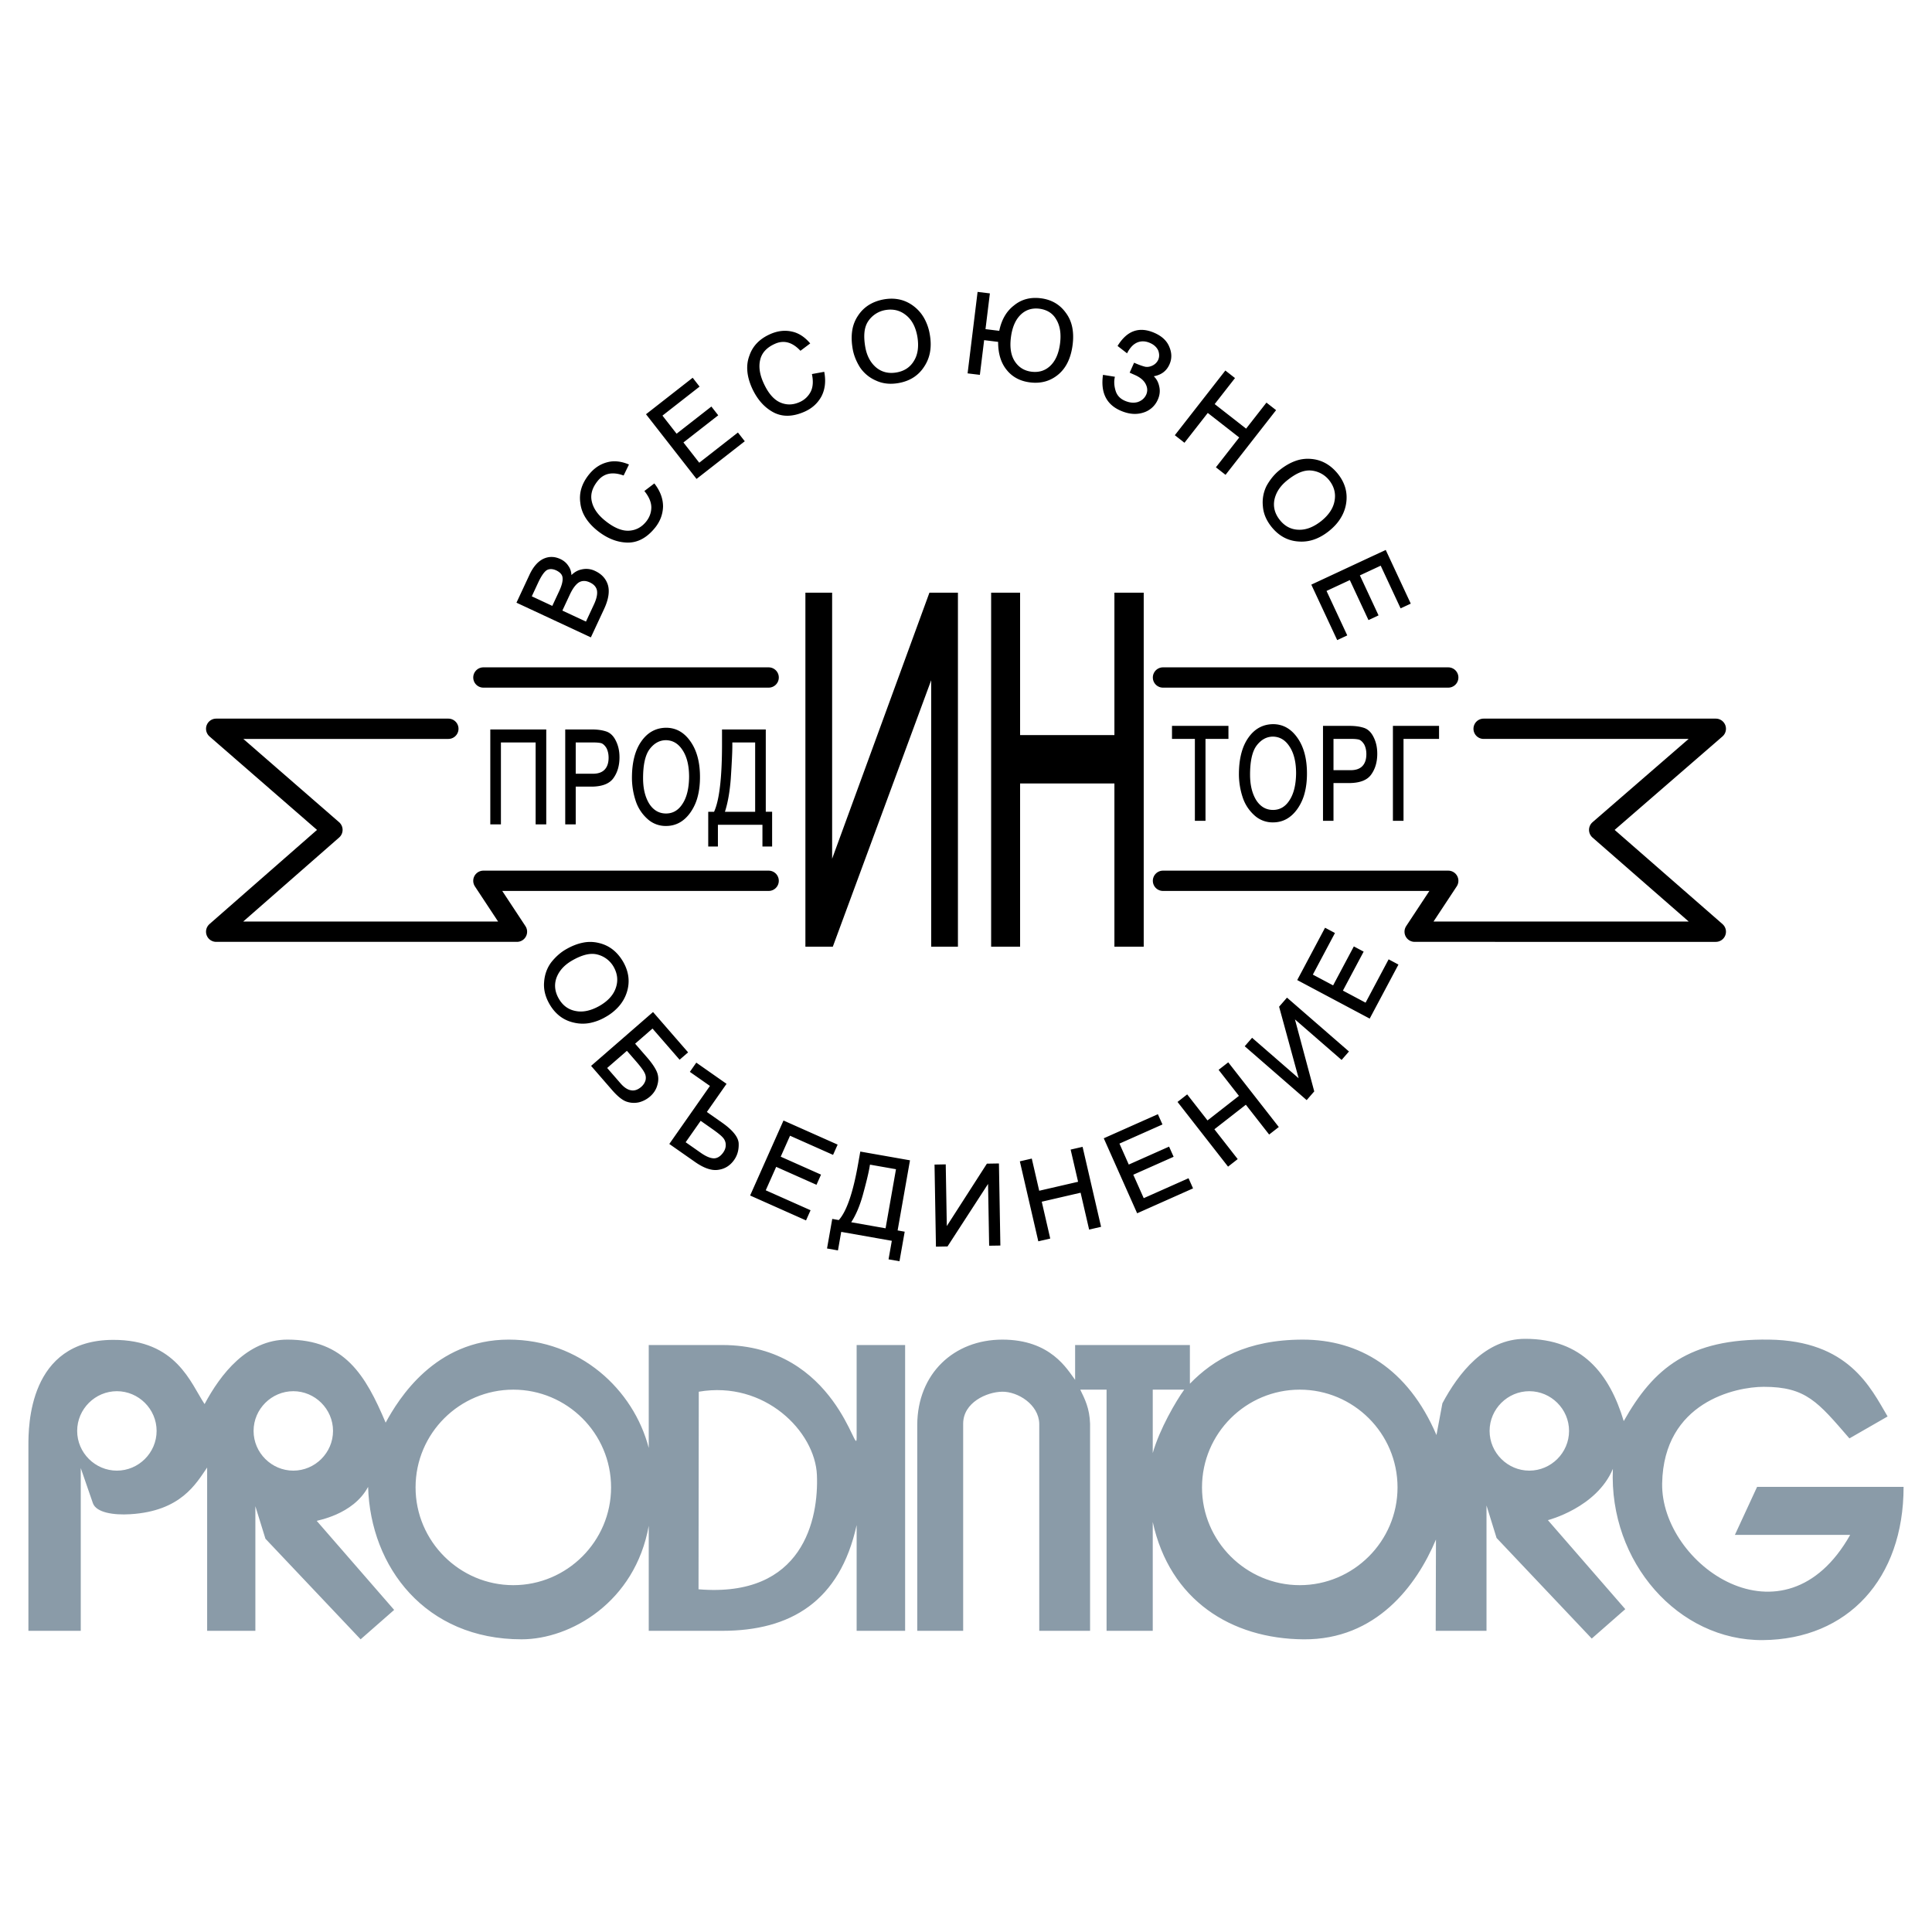
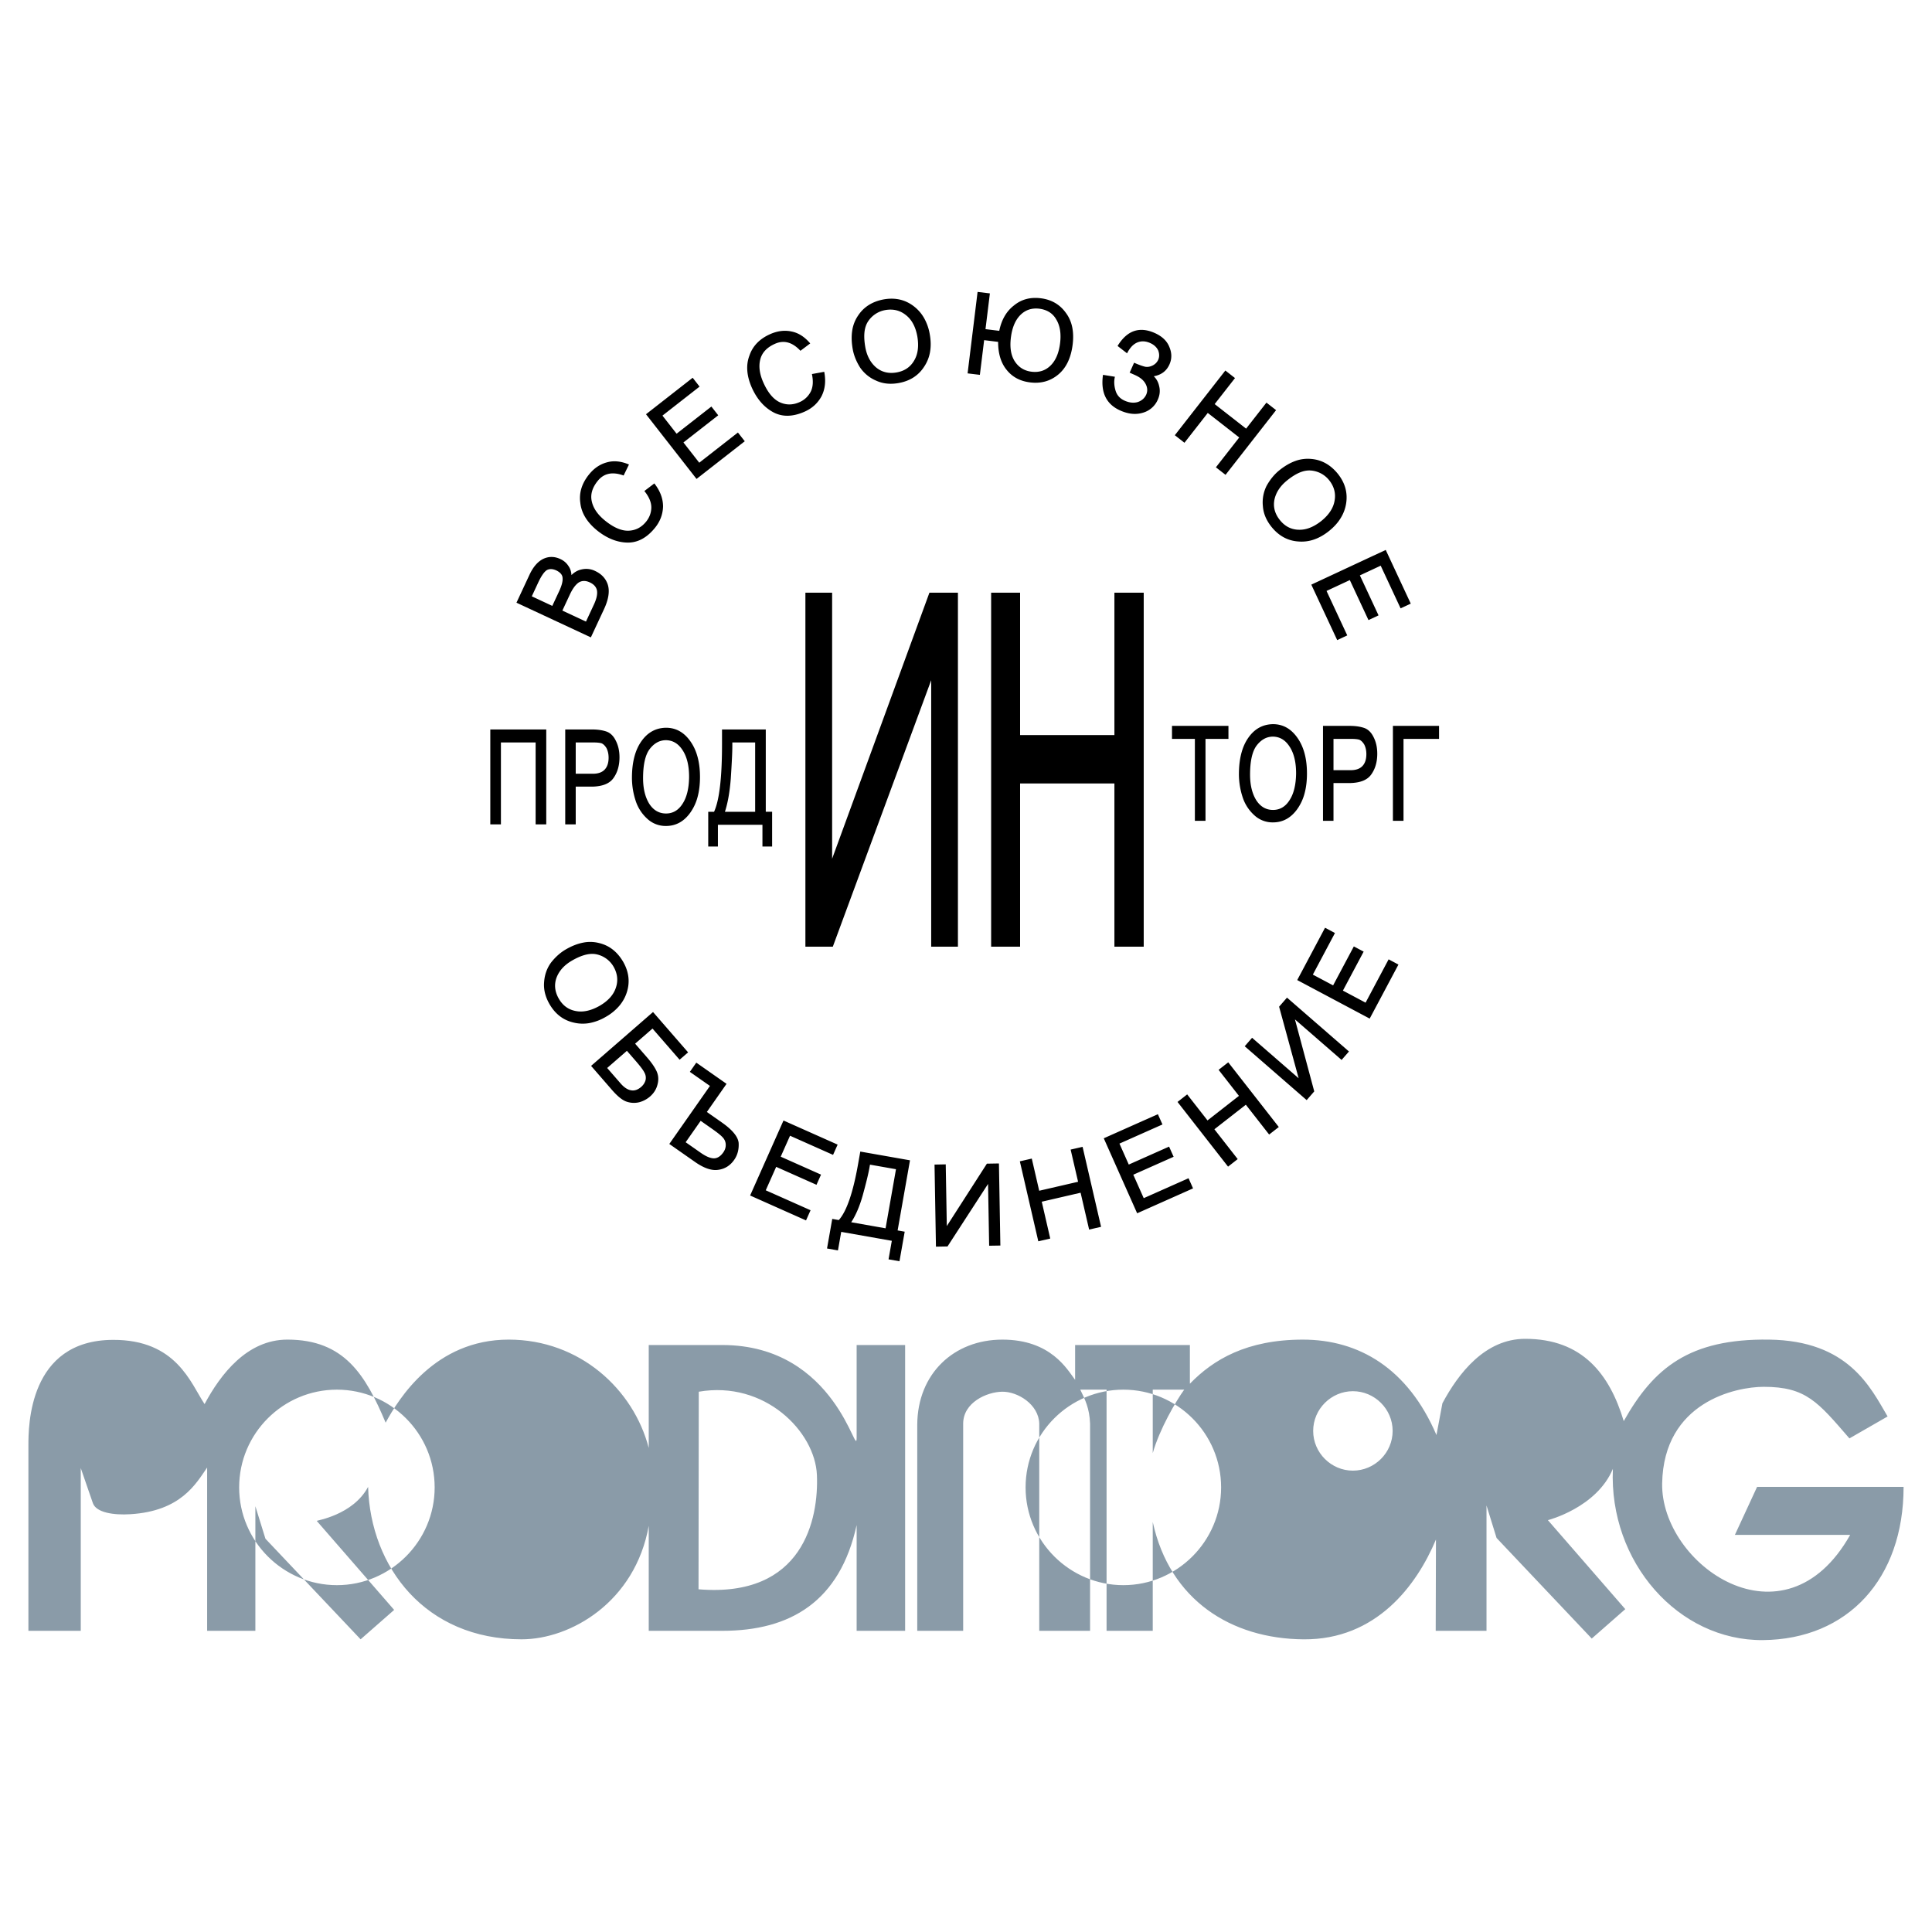
<svg xmlns="http://www.w3.org/2000/svg" width="2500" height="2500" viewBox="0 0 192.756 192.756">
  <path fill-rule="evenodd" clip-rule="evenodd" fill="#fff" d="M0 0h192.756v192.756H0V0z" />
-   <path d="M11.275 133.679c6.331-.025 7.746 4.323 9.136 6.407 1.595-2.984 4.246-6.433 8.26-6.433 5.688 0 7.798 3.525 9.805 8.286 1.287-2.368 4.916-8.286 12.275-8.286 7.103 0 12.455 4.966 13.974 10.808v-10.268h7.334c11.452 0 13.408 11.657 13.408 9.238v-9.238h4.838v28.514h-4.838v-10.552c-1.673 7.617-6.588 10.552-13.408 10.552h-7.334v-10.475c-1.364 7.617-7.797 11.323-12.687 11.323-9.573 0-15.08-7.18-15.312-15.209-1.519 2.831-5.173 3.346-5.121 3.397l7.72 8.878-3.346 2.934-9.496-10.036-1.004-3.242v12.43h-4.812v-16.29c-1.106 1.596-2.6 4.349-7.669 4.657-1.647.104-3.397-.154-3.731-1.105l-1.209-3.5v16.238H2.834v-18.478c0-1.904 0-10.525 8.441-10.55zm149.643 12.866c-1.621 3.887-6.484 5.121-6.484 5.121l7.721 8.879-3.346 2.934-9.496-10.036-1.004-3.242v12.507h-5.068l.025-9.11c-1.93 4.606-5.971 10.011-13.201 9.959-7.232-.052-13.357-3.911-15.055-11.709v10.86h-4.607v-24.062h-2.625c.463.952.928 1.853.979 3.396v20.665h-5.07v-20.665c-.051-1.93-2.16-3.217-3.705-3.19-1.543.025-3.886 1.08-3.886 3.19v20.665h-4.581v-20.562c.026-5.095 3.654-8.491 8.492-8.491 4.838 0 6.459 2.959 7.258 4.014v-3.474h11.451v3.86c2.342-2.419 5.688-4.4 11.271-4.4s10.475 2.856 13.33 9.521l.592-3.166c1.596-2.985 4.246-6.434 8.262-6.434 5.688 0 8.414 3.5 9.83 8.21 2.984-5.302 6.535-8.235 14.488-8.132 7.951.103 10.139 4.786 11.838 7.668l-3.809 2.188c-3.141-3.628-4.324-5.146-8.545-5.146-2.805 0-9.984 1.519-10.139 9.624-.154 8.106 12.172 16.83 18.76 5.147h-11.502l2.213-4.787h14.617c0 9.188-5.586 15.209-14.025 15.286-8.442.077-15.389-7.772-14.979-17.088zm-91.201-7.693l-.025 19.712c10.474.875 11.992-7.051 11.812-11.4-.181-4.35-5.224-9.445-11.787-8.312zm45.293 6.124c.668-2.367 2.316-5.198 3.139-6.33h-3.139v6.33zM11.662 138.8c2.162 0 3.963 1.775 3.963 3.963s-1.801 3.963-3.963 3.963-3.963-1.775-3.963-3.963S9.5 138.8 11.662 138.8zm17.601 0c2.162 0 3.963 1.775 3.963 3.963s-1.801 3.963-3.963 3.963-3.963-1.775-3.963-3.963 1.802-3.963 3.963-3.963zm123.317 0c2.162 0 3.965 1.775 3.965 3.963s-1.803 3.963-3.965 3.963c-2.16 0-3.963-1.775-3.963-3.963s1.803-3.963 3.963-3.963zm-101.366-.154c5.353 0 9.753 4.349 9.753 9.753 0 5.379-4.4 9.753-9.753 9.753s-9.753-4.374-9.753-9.753c0-5.405 4.401-9.753 9.753-9.753zm78.464 0c5.354 0 9.754 4.349 9.754 9.753 0 5.379-4.4 9.753-9.754 9.753s-9.754-4.374-9.754-9.753c0-5.405 4.4-9.753 9.754-9.753z" fill-rule="evenodd" clip-rule="evenodd" fill="#8a9ba8" />
+   <path d="M11.275 133.679c6.331-.025 7.746 4.323 9.136 6.407 1.595-2.984 4.246-6.433 8.26-6.433 5.688 0 7.798 3.525 9.805 8.286 1.287-2.368 4.916-8.286 12.275-8.286 7.103 0 12.455 4.966 13.974 10.808v-10.268h7.334c11.452 0 13.408 11.657 13.408 9.238v-9.238h4.838v28.514h-4.838v-10.552c-1.673 7.617-6.588 10.552-13.408 10.552h-7.334v-10.475c-1.364 7.617-7.797 11.323-12.687 11.323-9.573 0-15.08-7.18-15.312-15.209-1.519 2.831-5.173 3.346-5.121 3.397l7.72 8.878-3.346 2.934-9.496-10.036-1.004-3.242v12.43h-4.812v-16.29c-1.106 1.596-2.6 4.349-7.669 4.657-1.647.104-3.397-.154-3.731-1.105l-1.209-3.5v16.238H2.834v-18.478c0-1.904 0-10.525 8.441-10.55zm149.643 12.866c-1.621 3.887-6.484 5.121-6.484 5.121l7.721 8.879-3.346 2.934-9.496-10.036-1.004-3.242v12.507h-5.068l.025-9.11c-1.93 4.606-5.971 10.011-13.201 9.959-7.232-.052-13.357-3.911-15.055-11.709v10.86h-4.607v-24.062h-2.625c.463.952.928 1.853.979 3.396v20.665h-5.07v-20.665c-.051-1.93-2.16-3.217-3.705-3.19-1.543.025-3.886 1.08-3.886 3.19v20.665h-4.581v-20.562c.026-5.095 3.654-8.491 8.492-8.491 4.838 0 6.459 2.959 7.258 4.014v-3.474h11.451v3.86c2.342-2.419 5.688-4.4 11.271-4.4s10.475 2.856 13.33 9.521l.592-3.166c1.596-2.985 4.246-6.434 8.262-6.434 5.688 0 8.414 3.5 9.83 8.21 2.984-5.302 6.535-8.235 14.488-8.132 7.951.103 10.139 4.786 11.838 7.668l-3.809 2.188c-3.141-3.628-4.324-5.146-8.545-5.146-2.805 0-9.984 1.519-10.139 9.624-.154 8.106 12.172 16.83 18.76 5.147h-11.502l2.213-4.787h14.617c0 9.188-5.586 15.209-14.025 15.286-8.442.077-15.389-7.772-14.979-17.088zm-91.201-7.693l-.025 19.712c10.474.875 11.992-7.051 11.812-11.4-.181-4.35-5.224-9.445-11.787-8.312zm45.293 6.124c.668-2.367 2.316-5.198 3.139-6.33h-3.139v6.33zM11.662 138.8c2.162 0 3.963 1.775 3.963 3.963s-1.801 3.963-3.963 3.963-3.963-1.775-3.963-3.963S9.5 138.8 11.662 138.8zc2.162 0 3.963 1.775 3.963 3.963s-1.801 3.963-3.963 3.963-3.963-1.775-3.963-3.963 1.802-3.963 3.963-3.963zm123.317 0c2.162 0 3.965 1.775 3.965 3.963s-1.803 3.963-3.965 3.963c-2.16 0-3.963-1.775-3.963-3.963s1.803-3.963 3.963-3.963zm-101.366-.154c5.353 0 9.753 4.349 9.753 9.753 0 5.379-4.4 9.753-9.753 9.753s-9.753-4.374-9.753-9.753c0-5.405 4.401-9.753 9.753-9.753zm78.464 0c5.354 0 9.754 4.349 9.754 9.753 0 5.379-4.4 9.753-9.754 9.753s-9.754-4.374-9.754-9.753c0-5.405 4.4-9.753 9.754-9.753z" fill-rule="evenodd" clip-rule="evenodd" fill="#8a9ba8" />
  <path d="M59.368 56.962c.652.303 1.077.763 1.275 1.376.2.652.074 1.464-.379 2.436l-1.313 2.817-7.423-3.461 1.3-2.787c.366-.785.824-1.313 1.369-1.582.557-.263 1.127-.257 1.71.015.353.164.625.4.818.711.169.234.267.53.29.889.298-.3.635-.486 1.009-.562a2.008 2.008 0 0 1 1.344.148zm-3.857-.047c-.366-.17-.687-.181-.959-.031-.265.172-.551.589-.862 1.252l-.633 1.359 2.045.955.692-1.483c.257-.557.37-.995.333-1.321-.019-.293-.225-.537-.616-.731zm3.334 1.191c-.402-.189-.765-.189-1.084-.004-.322.206-.627.616-.913 1.229l-.74 1.586 2.354 1.098.797-1.71c.263-.564.364-1.031.299-1.401-.072-.344-.31-.611-.713-.798zM65.283 48.231c.582.745.871 1.515.869 2.309-.024.781-.292 1.486-.802 2.118-.826 1.02-1.763 1.512-2.812 1.475-1.008-.036-1.988-.433-2.939-1.189-1.025-.829-1.592-1.753-1.7-2.773-.143-.997.148-1.944.873-2.84.505-.624 1.105-1.026 1.801-1.207.667-.185 1.394-.111 2.179.221l-.534 1.097c-1.107-.402-1.967-.226-2.577.53-.559.688-.757 1.375-.597 2.062.152.682.591 1.317 1.313 1.902.856.694 1.636 1.032 2.341 1.014.707-.024 1.292-.324 1.76-.899.347-.429.522-.911.524-1.445-.008-.517-.238-1.054-.694-1.616l.995-.759zM74.305 44.024l-4.811 3.759-5.042-6.454 4.657-3.64.688.883-3.704 2.894 1.41 1.805 3.472-2.71.683.873-3.472 2.71 1.579 2.021 3.858-3.014.682.873zM82.234 37.095c.179.93.087 1.746-.277 2.451-.375.687-.934 1.193-1.675 1.523-1.199.534-2.257.547-3.174.038-.882-.49-1.577-1.287-2.082-2.395-.536-1.203-.62-2.284-.253-3.242.326-.953 1.014-1.665 2.066-2.133.734-.326 1.453-.414 2.154-.259.679.139 1.293.534 1.842 1.186l-.974.734c-.806-.862-1.651-1.094-2.539-.698-.811.36-1.3.883-1.47 1.567-.173.679-.072 1.443.307 2.295.448 1.007.989 1.66 1.626 1.965.641.299 1.3.297 1.977-.003a2.253 2.253 0 0 0 1.125-1.051c.229-.461.267-1.046.118-1.754l1.229-.224zM92.766 33.37c.11.622.118 1.201.026 1.737a3.792 3.792 0 0 1-.587 1.474c-.574.892-1.428 1.438-2.561 1.637-.827.145-1.573.065-2.238-.244a3.674 3.674 0 0 1-1.603-1.319c-.378-.606-.622-1.218-.73-1.838-.116-.665-.133-1.275-.047-1.828a3.58 3.58 0 0 1 .578-1.493c.57-.871 1.428-1.415 2.569-1.626 1.133-.2 2.126.025 2.978.671a3.9 3.9 0 0 1 1.043 1.189 4.97 4.97 0 0 1 .572 1.64zm-1.239.219c-.172-.974-.555-1.692-1.149-2.156-.574-.461-1.247-.629-2.017-.503a2.59 2.59 0 0 0-1.733 1.107c-.204.299-.33.662-.377 1.089-.047.427-.021.926.078 1.496.154.873.515 1.554 1.081 2.038.57.471 1.254.637 2.049.497.779-.137 1.357-.526 1.734-1.165.383-.626.494-1.427.334-2.403zM107.02 34.365c-.164 1.329-.635 2.324-1.416 2.985-.793.669-1.736.938-2.828.802-1.008-.122-1.795-.549-2.367-1.279-.553-.694-.828-1.615-.826-2.764l-1.395-.172-.426 3.462-1.225-.148.997-8.128 1.227.148-.438 3.567 1.373.169c.227-1.109.715-1.952 1.463-2.528.738-.61 1.631-.85 2.67-.722 1.07.131 1.906.614 2.506 1.449.614.812.843 1.866.685 3.159zm-1.254-.132c.117-.967-.012-1.758-.391-2.374-.344-.6-.9-.951-1.666-1.058-.762-.093-1.398.116-1.908.629-.508.511-.822 1.264-.945 2.259-.121.986.008 1.773.389 2.362.396.603.953.947 1.67 1.035.75.092 1.377-.108 1.883-.599.522-.502.845-1.255.968-2.254zM115.52 39.86a2.3 2.3 0 0 1-1.486 1.315c-.699.216-1.453.143-2.268-.219-1.396-.622-1.969-1.808-1.721-3.558l1.189.191c-.104.423-.084.876.059 1.365.135.471.439.81.91 1.02.471.209.908.255 1.316.137.389-.135.666-.375.832-.723.16-.356.141-.719-.055-1.086-.188-.36-.541-.654-1.057-.884l-.533-.237.443-.993c.438.195.805.328 1.098.4.238.046.486.006.742-.12.25-.12.438-.307.562-.56.127-.284.129-.597.006-.938-.154-.328-.422-.577-.807-.747-.354-.158-.693-.204-1.016-.137-.299.061-.566.217-.809.463-.215.24-.373.475-.475.703l-.951-.736c.477-.778 1.025-1.271 1.641-1.483.617-.212 1.305-.149 2.066.19.734.328 1.221.791 1.459 1.39.258.604.262 1.186.012 1.745-.291.654-.812 1.048-1.564 1.182.271.261.447.582.531.963.12.454.075.908-.124 1.357zM122.273 47.375l-.962-.751 2.326-2.976-3.137-2.449-2.326 2.976-.961-.753 5.041-6.455.963.753-2.028 2.596 3.135 2.45 2.03-2.597.962.751-5.043 6.455zM132.621 52.959c-.49.396-.992.684-1.504.863a3.788 3.788 0 0 1-1.574.202c-1.059-.07-1.949-.553-2.674-1.445-.527-.654-.82-1.346-.871-2.076a3.666 3.666 0 0 1 .375-2.042c.35-.624.768-1.134 1.254-1.529.525-.425 1.051-.734 1.576-.928a3.62 3.62 0 0 1 1.584-.218c1.039.076 1.93.562 2.668 1.458.723.892 1.01 1.87.857 2.93a3.91 3.91 0 0 1-.535 1.487c-.279.469-.666.9-1.156 1.298zm-.793-.98c.768-.622 1.211-1.306 1.328-2.049.125-.725-.055-1.394-.537-2.007a2.59 2.59 0 0 0-1.807-.978c-.361-.032-.74.032-1.137.198s-.818.431-1.268.795c-.691.559-1.109 1.201-1.26 1.931-.137.726.051 1.405.559 2.032.496.614 1.117.932 1.857.951.736.031 1.49-.261 2.265-.873zM133.412 63.863l-2.582-5.534 7.424-3.462 2.498 5.357-1.014.472-1.986-4.258-2.076.968 1.861 3.99-1.004.469-1.861-3.99-2.324 1.083 2.068 4.436-1.004.469zM95.573 94.452h-2.668V67.865L83.09 94.452h-2.735v-35.32h2.667v26.543l9.707-26.543h2.844v35.32zm18.536 0h-2.924V78.167h-9.41v16.285h-2.889v-35.32h2.889V73.34h9.41V59.132h2.924v35.32zM54.5 82.247h-1.06v-8.173h-3.463v8.173h-1.06v-9.469H54.5v9.469zM61.807 75.556c0 .817-.198 1.505-.595 2.063-.377.546-1.069.833-2.076.862H57.44v3.767h-1.047v-9.469h2.672c.56 0 1.044.07 1.459.214.381.141.686.44.91.897.249.482.373 1.037.373 1.666zm-1.087.041c0-.361-.071-.681-.209-.955-.139-.231-.297-.392-.479-.478-.172-.06-.472-.09-.897-.09H57.44v3.123h1.708c.522 0 .915-.137 1.175-.41.265-.277.397-.674.397-1.19zM69.838 77.515c0 .73-.077 1.389-.234 1.978a4.816 4.816 0 0 1-.718 1.565c-.635.899-1.448 1.349-2.436 1.349a2.674 2.674 0 0 1-1.88-.727 4.12 4.12 0 0 1-1.162-1.823 7.36 7.36 0 0 1-.359-2.237c0-1.563.317-2.789.952-3.677.62-.877 1.438-1.323 2.449-1.335.989 0 1.801.454 2.436 1.362.635.898.952 2.081.952 3.545zm-1.087 0c0-1.135-.22-2.03-.661-2.687-.415-.639-.961-.966-1.64-.979-.644 0-1.195.304-1.653.915-.426.588-.637 1.549-.637 2.883 0 1.023.203 1.867.611 2.537.418.652.979.979 1.68.979.689 0 1.241-.327 1.653-.979.418-.643.634-1.534.647-2.669zM77.035 84.456h-.966v-2.169h-4.443v2.169h-.966v-3.465h.582c.263-.571.461-1.417.593-2.542.135-1.126.201-2.53.201-4.214v-1.457h4.366v8.212h.633v3.466zm-1.693-3.465v-6.917h-2.277v.368c0 .6-.053 1.69-.157 3.269-.101 1.301-.295 2.396-.582 3.28h3.016zM122.562 73.718h-2.289v8.174h-1.06v-8.174h-2.283v-1.296h5.632v1.296zM130.396 77.159c0 .729-.076 1.389-.234 1.977a4.835 4.835 0 0 1-.717 1.565c-.637.899-1.449 1.349-2.436 1.349a2.674 2.674 0 0 1-1.881-.727 4.116 4.116 0 0 1-1.162-1.823 7.36 7.36 0 0 1-.359-2.237c0-1.563.318-2.789.953-3.677.619-.877 1.438-1.322 2.449-1.336.988 0 1.799.454 2.436 1.362.635.9.951 2.083.951 3.547zm-1.085 0c0-1.135-.221-2.03-.662-2.687-.414-.639-.961-.965-1.639-.979-.645 0-1.195.305-1.654.915-.426.588-.637 1.55-.637 2.883 0 1.023.203 1.867.611 2.537.418.652.979.979 1.68.979.689 0 1.24-.326 1.652-.979.418-.643.635-1.534.649-2.669zM137.41 75.199c0 .818-.199 1.506-.596 2.063-.377.546-1.068.833-2.076.862h-1.695v3.767h-1.047v-9.469h2.672c.561 0 1.045.07 1.459.213.381.142.686.441.91.897.25.484.373 1.039.373 1.667zm-1.088.042c0-.361-.07-.681-.209-.954-.139-.231-.297-.393-.479-.479-.172-.06-.471-.09-.896-.09h-1.695v3.124h1.709c.521 0 .914-.137 1.174-.41.265-.278.396-.675.396-1.191zM143.574 73.718h-3.545v8.174h-1.058v-9.47h4.603v1.296zM60.443 101.451a5.06 5.06 0 0 1-1.622.619 3.802 3.802 0 0 1-1.586-.048c-1.033-.234-1.838-.851-2.412-1.843-.419-.729-.599-1.457-.538-2.188.05-.737.28-1.389.692-1.955.442-.562.934-1.001 1.477-1.314.585-.339 1.151-.562 1.703-.671a3.564 3.564 0 0 1 1.597.033c1.014.236 1.817.855 2.408 1.856.574.995.704 2.004.387 3.027-.156.507-.41.969-.76 1.384a4.986 4.986 0 0 1-1.346 1.1zm-.631-1.093c.856-.494 1.401-1.101 1.634-1.814.236-.698.166-1.387-.213-2.065a2.581 2.581 0 0 0-1.632-1.246c-.351-.09-.736-.084-1.153.017-.417.103-.877.297-1.378.587-.77.445-1.285 1.014-1.548 1.712-.248.695-.171 1.395.232 2.093.395.685.957 1.093 1.686 1.228.72.144 1.511-.027 2.372-.512zM64.845 109.407a2.726 2.726 0 0 1-1.069.564 2.25 2.25 0 0 1-1.22-.046c-.427-.129-.922-.521-1.49-1.172l-2.093-2.41 6.18-5.373 3.498 4.023-.847.736-2.703-3.109-1.735 1.508 1.193 1.373c.459.529.781.998.964 1.408.177.408.202.847.071 1.313-.116.46-.366.852-.749 1.185zm-.871-.968c.221-.194.368-.422.437-.685a1.056 1.056 0 0 0-.12-.747c-.107-.229-.398-.616-.873-1.165l-.871-1.001-1.969 1.712 1.329 1.529c.355.409.704.641 1.046.695.344.067.683-.047 1.021-.338zM73.251 115.718c-.4.571-.924.901-1.574.993-.658.108-1.439-.154-2.341-.787l-2.559-1.791 4.055-5.789-2.005-1.404.643-.92 3.018 2.115-1.965 2.808 1.489 1.042c1.06.742 1.621 1.423 1.683 2.044.037.65-.11 1.211-.444 1.689zm-1.086-.746c.173-.247.253-.507.242-.781a1.07 1.07 0 0 0-.301-.711c-.169-.194-.545-.496-1.126-.901l-1.075-.754-1.497 2.136 1.506 1.054c.526.368.97.553 1.331.553.342-.012.65-.211.92-.596zM80.417 121.761l-5.577-2.485 3.33-7.482 5.401 2.404-.456 1.024-4.293-1.91-.93 2.09 4.022 1.791-.452 1.014-4.022-1.79-1.041 2.339 4.471 1.99-.453 1.015zM89.741 125.834l-1.09-.19.326-1.849-5.048-.891-.326 1.849-1.09-.192.521-2.951.654.115c.778-.866 1.42-2.73 1.925-5.596l.219-1.238 4.958.873-1.234 6.996.706.125-.521 2.949zm-1.387-3.286l1.039-5.895-2.595-.457-.055.314c-.104.595-.328 1.512-.669 2.753-.309 1.092-.692 1.984-1.149 2.68l3.429.605zM99.807 124.268l-1.119.018-.11-6.165-4.044 6.237-1.154.022-.142-8.19 1.118-.021.107 6.155 4-6.225 1.201-.021.143 8.19zM109.854 122.4l-1.192.276-.85-3.678-3.876.897.847 3.676-1.191.275-1.842-7.98 1.191-.274.741 3.21 3.879-.896-.743-3.211 1.192-.274 1.844 7.979zM119.031 118.565l-5.578 2.484-3.33-7.482 5.398-2.404.458 1.025-4.291 1.909.929 2.091 4.022-1.79.453 1.014-4.024 1.79 1.041 2.339 4.471-1.989.451 1.013zM127.586 112.442l-.963.751-2.326-2.975-3.137 2.449 2.326 2.976-.963.753-5.041-6.455.963-.753 2.028 2.597 3.136-2.45-2.029-2.597.963-.75 5.043 6.454zM134.586 104.907l-.734.844-4.655-4.045 1.926 7.183-.756.87-6.181-5.374.734-.845 4.646 4.037-1.949-7.139.787-.905 6.182 5.374zM139.523 96.235l-2.869 5.391-7.23-3.845 2.775-5.219.989.526-2.206 4.15 2.022 1.074 2.068-3.888.979.52-2.069 3.889 2.262 1.203 2.299-4.323.98.522z" fill-rule="evenodd" clip-rule="evenodd" />
-   <path d="M44.733 72.71H21.568l11.601 10.087-11.601 10.16h30.01l-3.351-5.08h28.461m-28.46-20.283h28.461m71.332 5.116h23.166L159.55 82.797l11.637 10.16H141.14l3.352-5.08h-28.461m28.461-20.283h-28.461" fill="none" stroke="#000" stroke-width="2.026" stroke-linecap="round" stroke-linejoin="round" stroke-miterlimit="2.613" />
</svg>